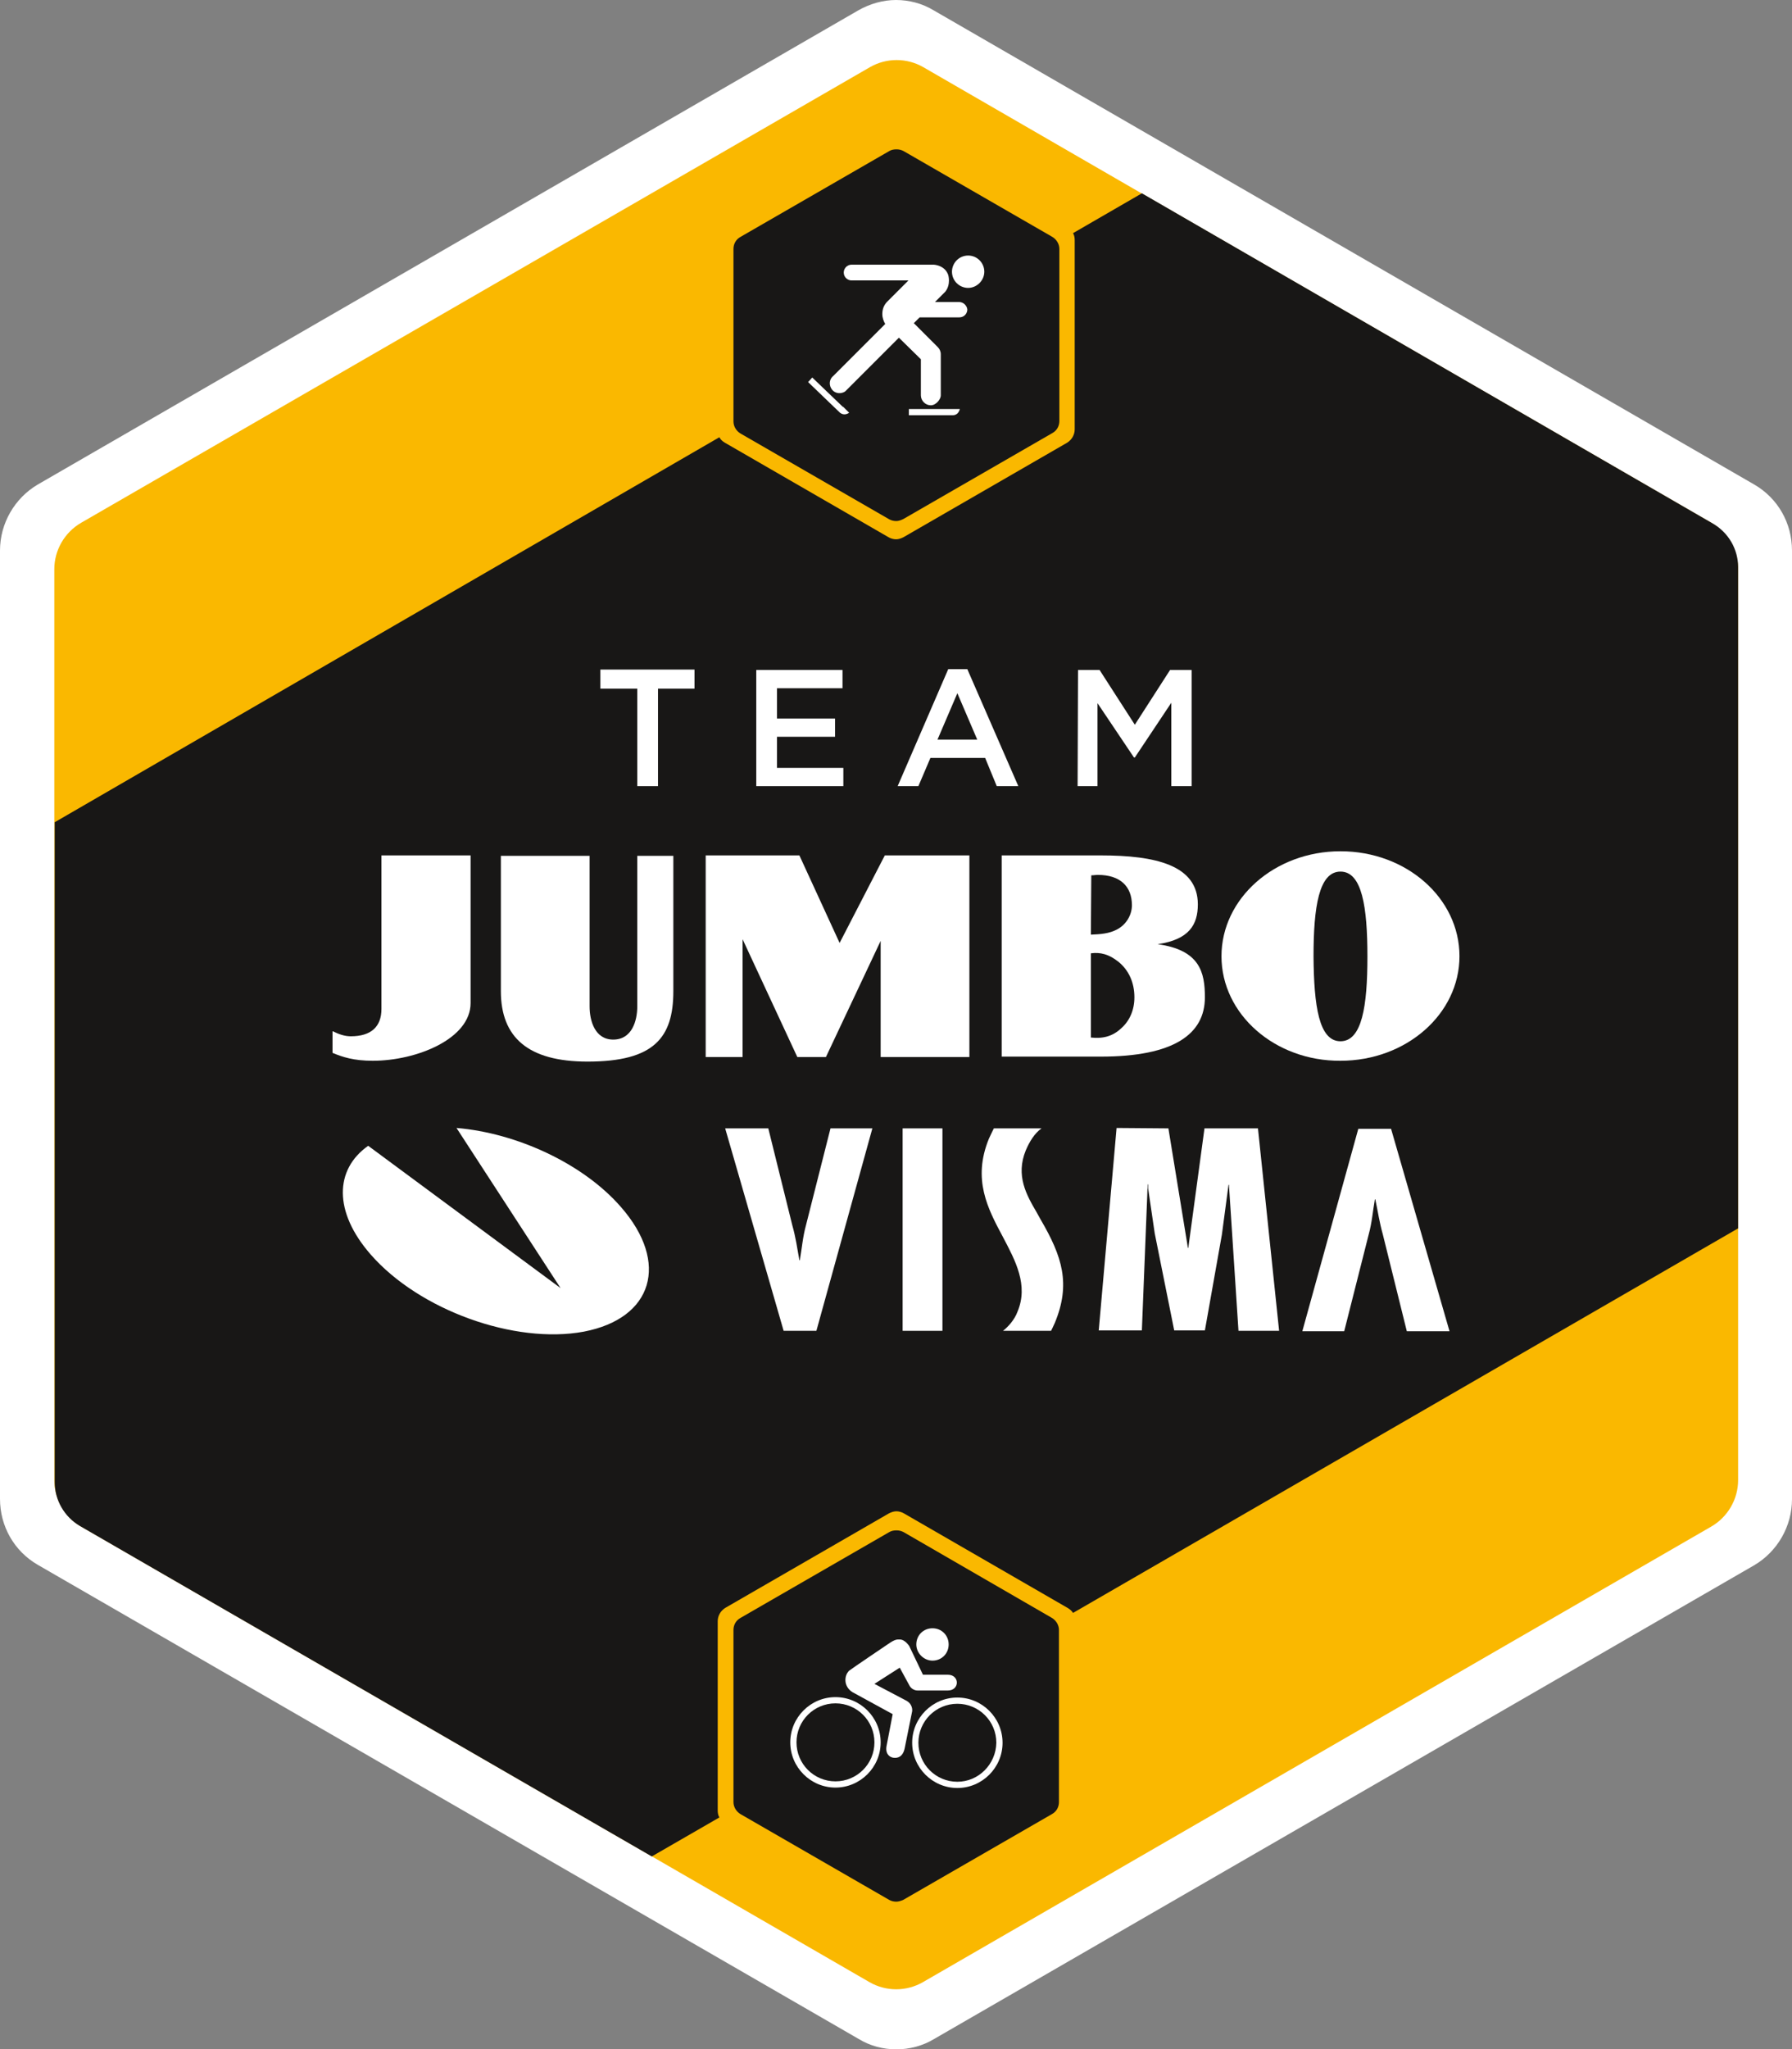
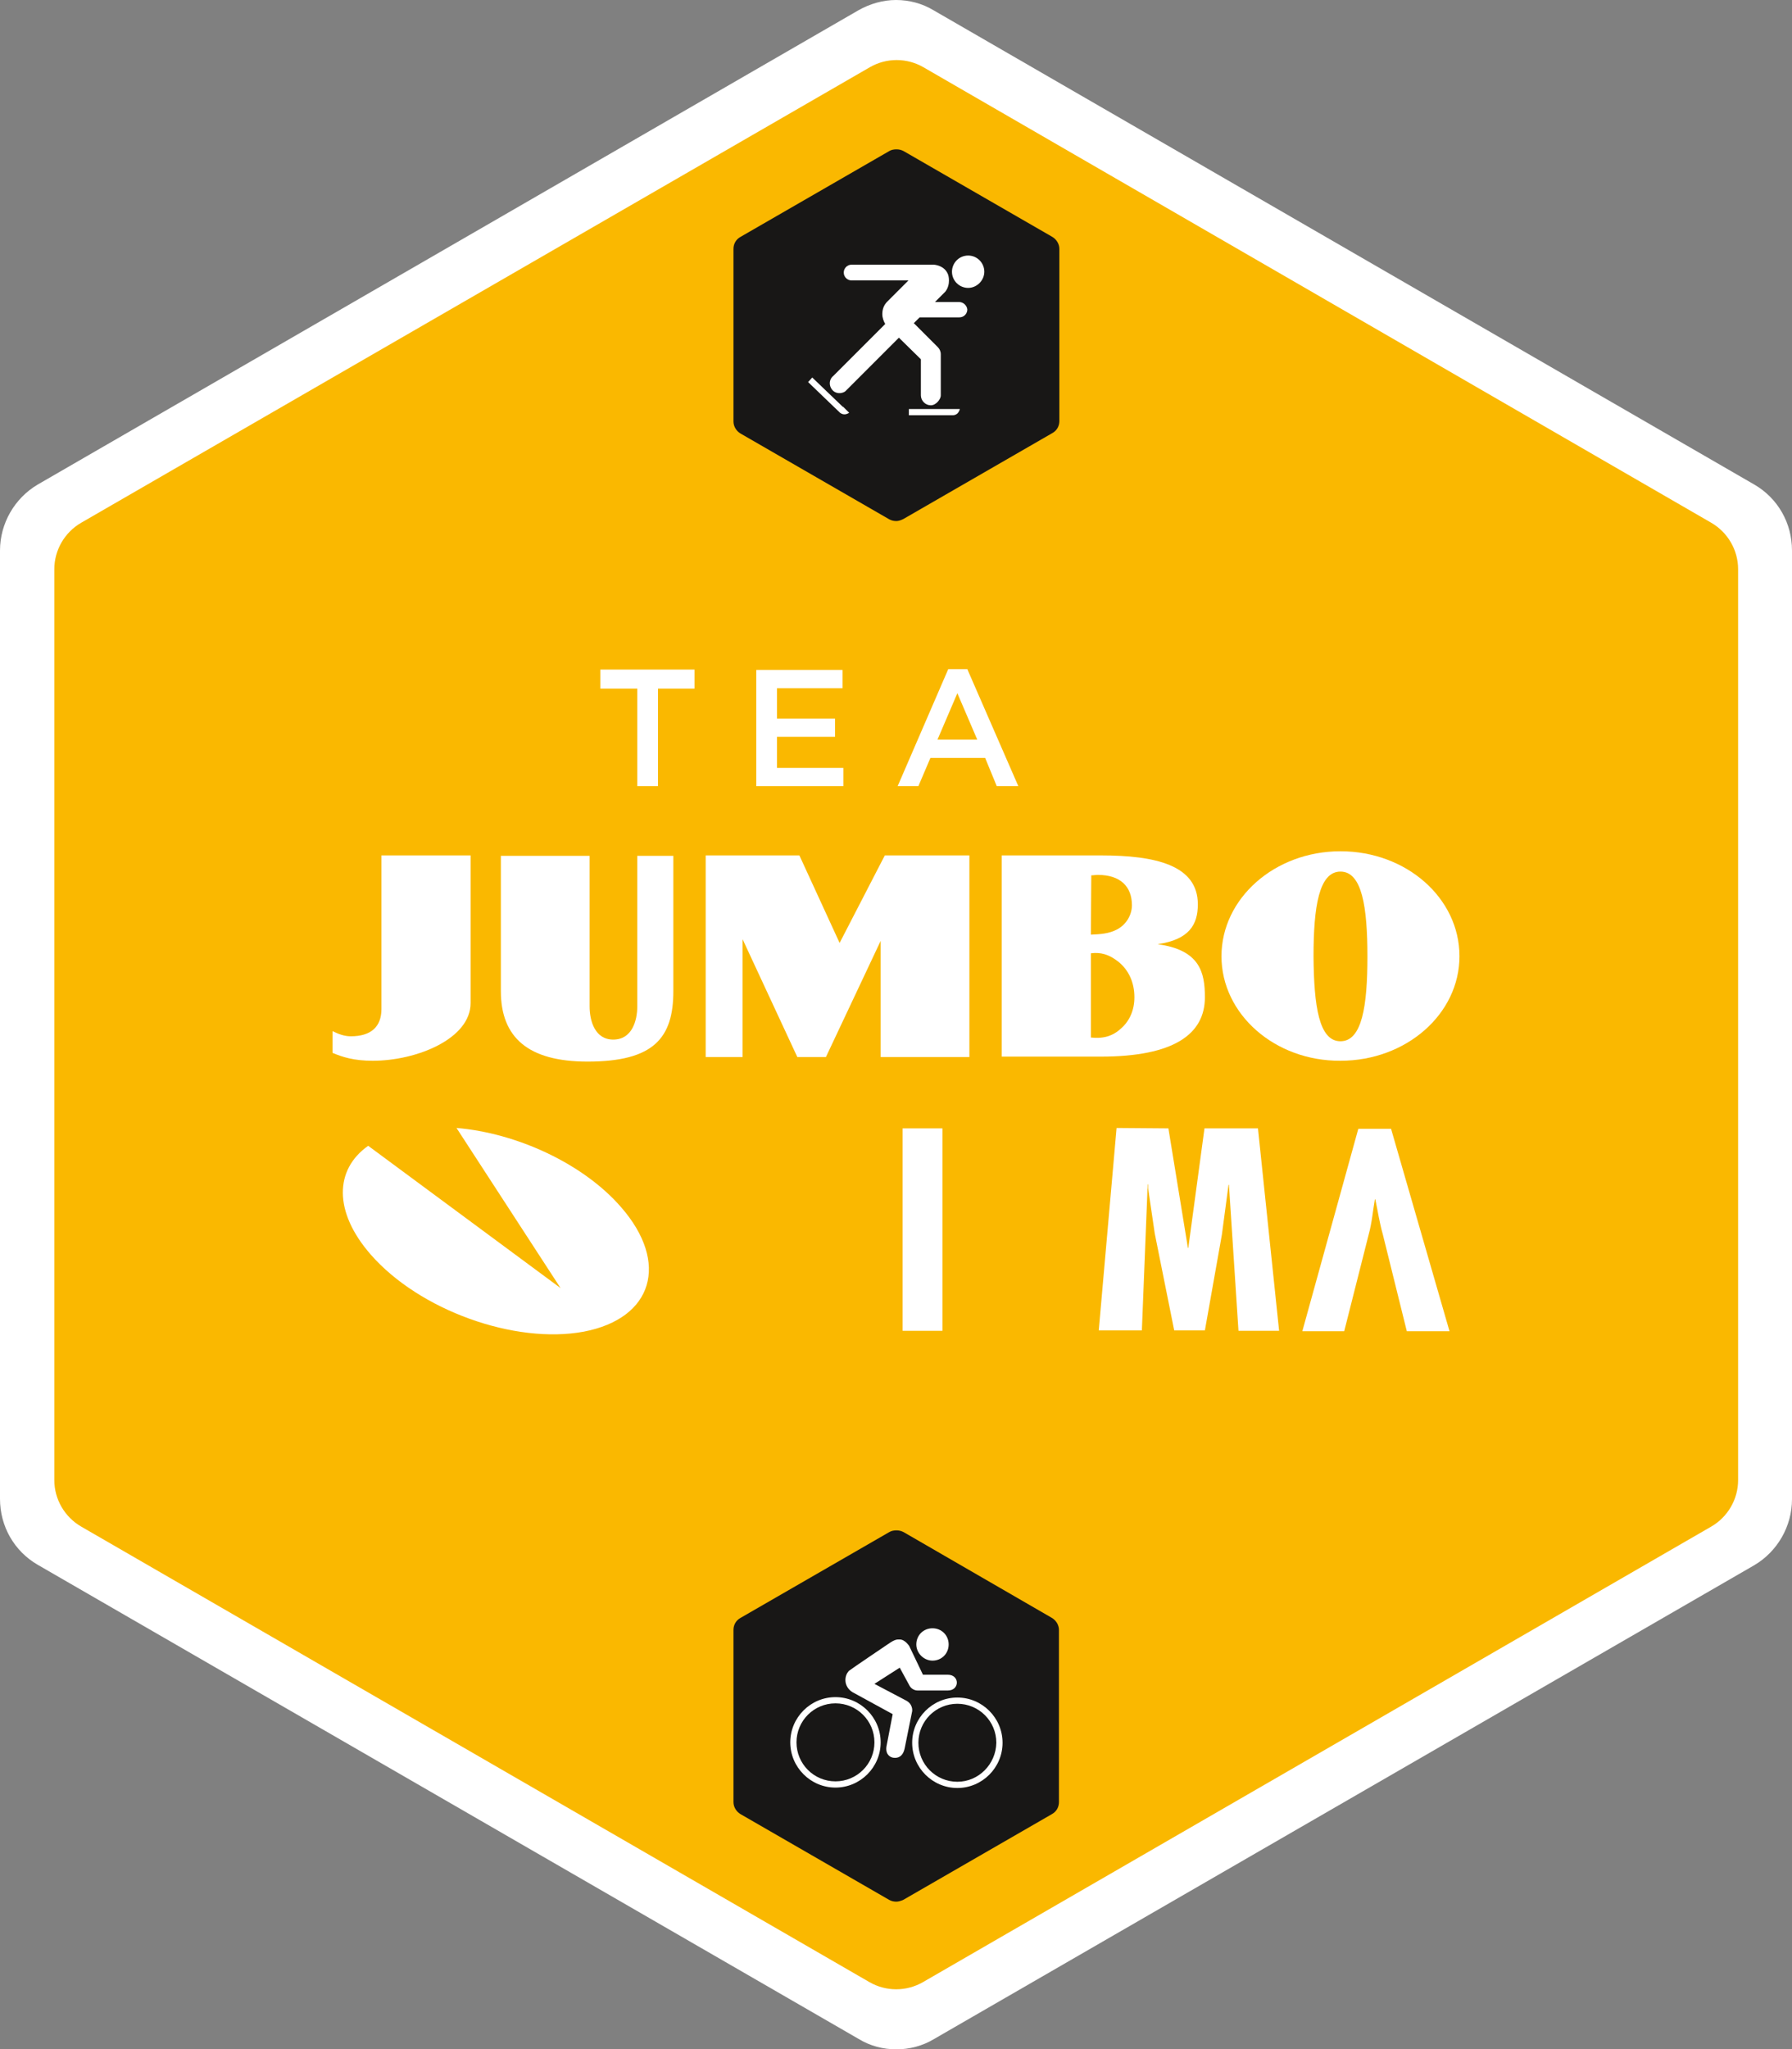
<svg xmlns="http://www.w3.org/2000/svg" version="1.1" id="Laag_1" x="0px" y="0px" viewBox="0 0 432.2 494" style="enable-background:new 0 0 432.2 494;" xml:space="preserve">
  <rect x="0" y="0" width="432.2" height="494" fill="#808080" stroke="none" />
  <style type="text/css">
	.st0{fill:#FFFFFF;}
	.st1{fill:#FAB800;}
	.st2{fill:#181716;}
</style>
  <g>
    <path class="st0" d="M216.2,494c-3.2,0-6.3-0.8-9.1-2.5L9.1,377.2c-5.7-3.3-9.1-9.3-9.1-15.9V132.7c0-6.5,3.5-12.6,9.1-15.9   L207,2.5c2.8-1.6,6-2.5,9.1-2.5s6.3,0.8,9.1,2.5l197.9,114.3c5.7,3.3,9.1,9.3,9.1,15.9v228.7c0,6.5-3.5,12.6-9.1,15.9L225.3,491.5   C222.5,493.2,219.3,494,216.2,494z" />
  </g>
  <g>
    <path class="st1" d="M419.2,356.8V137.2c0-4.6-2.5-8.9-6.5-11.2l-190-109.8c-4-2.3-8.9-2.3-12.9,0L19.6,126   c-4,2.3-6.5,6.6-6.5,11.2v219.6c0,4.6,2.5,8.9,6.5,11.2l190.1,109.8c4,2.3,8.9,2.3,12.9,0L412.7,368   C416.7,365.7,419.2,361.4,419.2,356.8z" />
  </g>
-   <path class="st2" d="M413.1,126.2L275.4,46.6l-16.6,9.6c0.3,0.5,0.4,1.1,0.4,1.7v45.6c0,1.3-0.7,2.5-1.8,3.2l-39.5,22.8  c-0.6,0.3-1.2,0.5-1.8,0.5c-0.6,0-1.3-0.2-1.8-0.5l-39.5-22.8c-0.5-0.3-1-0.7-1.3-1.3L13.2,198.2v159.1c0,4.3,2.3,8.3,6,10.5  l138,79.7l16.3-9.4c-0.3-0.5-0.4-1.1-0.4-1.7v-45.6c0-1.3,0.7-2.5,1.8-3.2l39.5-22.8c0.6-0.3,1.2-0.5,1.8-0.5c0.6,0,1.3,0.2,1.8,0.5  l39.5,22.8c0.5,0.3,1,0.7,1.3,1.2l160.4-92.7V136.7C419.2,132.4,416.9,128.4,413.1,126.2z" />
  <g>
    <path class="st2" d="M216.2,125.6c-0.6,0-1.1-0.1-1.7-0.4l-35.9-20.7c-1-0.6-1.7-1.7-1.7-2.9V60c0-1.2,0.6-2.3,1.7-2.9l35.9-20.7   c0.5-0.3,1.1-0.4,1.7-0.4s1.1,0.1,1.7,0.4l35.9,20.7c1,0.6,1.7,1.7,1.7,2.9v41.5c0,1.2-0.6,2.3-1.7,2.9l-35.9,20.7   C217.3,125.4,216.7,125.6,216.2,125.6z" />
  </g>
  <g>
    <path class="st0" d="M233.5,61.6c-2.2,0-3.9,1.8-3.9,3.9c0,2.2,1.8,3.9,3.9,3.9s3.9-1.8,3.9-3.9C237.4,63.4,235.7,61.6,233.5,61.6" />
    <path class="st0" d="M229.3,98.6h-10.1v1.5h10.7c1-0.1,1.4-0.8,1.6-1.5h-2C229.4,98.6,229.3,98.6,229.3,98.6" />
    <path class="st0" d="M203.2,98l-7.3-7l-1,1.1l7.7,7.4c0.8,0.6,1.6,0.4,2.2,0l-1.4-1.4C203.3,98.1,203.2,98,203.2,98" />
    <path class="st0" d="M231.3,72.8h-5.8l2.5-2.5c1.4-1.8,0.7-4,0.7-4c-0.8-2.4-3.5-2.5-3.5-2.5h-19.8c-1.1,0-1.9,0.9-1.9,1.9   c0,1.1,0.9,1.9,1.9,1.9h13.7l-5.1,5.1c-0.8,0.8-1.2,1.8-1.2,3c0,0.9,0.3,1.7,0.7,2.4L201,90.6c-0.9,0.7-1.1,1.9-0.6,2.9   c0.6,1.2,2,1.6,3.2,1c0.2-0.1,0.3-0.2,0.4-0.3l12.8-12.8l5.3,5.2v8.7c0,1.3,1.1,2.4,2.4,2.4c1.2,0,2.4-1.4,2.4-2.4v-9.9   c0-0.7-0.3-1.3-0.7-1.7l-5.8-5.8l1.4-1.4h9.6c1.1,0,1.9-0.9,1.9-1.9C233.2,73.6,232.3,72.8,231.3,72.8" />
  </g>
  <g>
    <path class="st2" d="M216.2,458.4c-0.6,0-1.1-0.1-1.7-0.4l-35.9-20.7c-1-0.6-1.7-1.7-1.7-2.9v-41.5c0-1.2,0.6-2.3,1.7-2.9   l35.9-20.7c0.5-0.3,1.1-0.4,1.7-0.4s1.1,0.1,1.7,0.4l35.8,20.7c1,0.6,1.7,1.7,1.7,2.9v41.5c0,1.2-0.6,2.3-1.7,2.9L217.8,458   C217.3,458.2,216.7,458.4,216.2,458.4z" />
  </g>
  <g>
    <path class="st0" d="M201.5,409.1c-6,0-10.9,4.9-10.9,10.9s4.9,10.9,10.9,10.9s10.9-4.9,10.9-10.9S207.5,409.1,201.5,409.1    M201.5,429.4c-5.2,0-9.4-4.2-9.4-9.4s4.2-9.4,9.4-9.4c5.2,0,9.4,4.2,9.4,9.4S206.7,429.4,201.5,429.4" />
    <path class="st0" d="M230.9,409.2c-6,0-10.9,4.9-10.9,10.9s4.9,10.9,10.9,10.9s10.9-4.9,10.9-10.9S236.9,409.2,230.9,409.2    M230.9,429.5c-5.2,0-9.4-4.2-9.4-9.4c0-5.2,4.2-9.4,9.4-9.4c5.2,0,9.4,4.2,9.4,9.4C240.2,425.3,236,429.5,230.9,429.5" />
    <path class="st0" d="M221.3,407.5h7.3c2.9,0,2.9-3.8,0-3.8h-6l-3.3-6.9c0,0-1-1.6-2.3-1.6c-0.6,0-1.1-0.1-2.8,1.1   c0,0-8.9,6-9.5,6.5c-0.5,0.6-0.8,1.3-0.8,2.2c0,1.2,0.7,2.3,1.7,2.9l9.7,5.3l-1.5,7.8c-0.2,1.2,0.2,2.4,1.6,2.7   c1.2,0.2,2.4-0.3,2.8-2.3l1.8-8.9c0,0,0.3-1.8-1.7-2.7l-7.4-3.9l6.1-3.9l2.4,4.4C219.8,407.1,220.6,407.5,221.3,407.5" />
    <path class="st0" d="M224.9,400.3c2.2,0,3.9-1.7,3.9-3.9c0-2.2-1.7-3.9-3.9-3.9c-2.2,0-3.9,1.7-3.9,3.9   C221,398.5,222.8,400.3,224.9,400.3" />
  </g>
  <g>
    <g>
      <g>
        <g>
          <path class="st0" d="M110.1,271.9c14.5,1.2,30.6,8.6,39.7,19.1c11.7,13.4,7.7,26.8-9,30c-16.7,3.1-39.7-5.2-51.4-18.6      c-9-10.3-8.7-20.5-0.6-26.2l46.4,34.3L110.1,271.9z" />
        </g>
      </g>
      <g>
        <g>
          <g>
            <path class="st0" d="M339.3,320.9l-5.8-23.4c-0.8-2.8-1.2-5.6-1.8-8.4h-0.1c-0.5,2.8-0.7,5.6-1.5,8.5l-5.9,23.3h-10.1       l13.5-48.8h7.9l14.1,48.8H339.3z" />
          </g>
          <g>
-             <path class="st0" d="M185.3,272l5.8,23.4c0.8,2.8,1.2,5.6,1.7,8.4h0.1c0.5-2.8,0.7-5.6,1.5-8.5l5.9-23.3h10.1l-13.5,48.8H189       L174.9,272H185.3z" />
-           </g>
+             </g>
          <g>
            <path class="st0" d="M227.3,272v48.8h-9.6V272H227.3z" />
          </g>
          <g>
            <path class="st0" d="M281.8,272l4.7,28.8h0.1l3.9-28.8h12.9l5.1,48.8h-9.8l-2.3-35.2h-0.1l-1.6,12l-4.1,23.1h-7.4l-4.7-23.4       l-1.6-10.9v-0.9h-0.1l-1.4,35.2H265l4.3-48.8L281.8,272L281.8,272z" />
          </g>
          <g>
-             <path class="st0" d="M251.2,272c-1.7,1.2-2.9,3.2-3.8,5.3c-2.5,6.1,0.2,10.8,2.6,14.9c0.3,0.6,0.7,1.2,1,1.8       c5.2,8.9,7.3,15.5,3.4,24.9c-0.3,0.7-0.9,1.9-0.9,1.9h-11.6c1.3-1,2.8-2.7,3.5-4.6c2.7-6.4-0.5-12.3-3.5-18       c-3.7-6.9-7.4-13.9-3.4-23.7c0.4-0.9,1.2-2.5,1.2-2.5L251.2,272L251.2,272z" />
-           </g>
+             </g>
        </g>
      </g>
    </g>
    <g>
      <path class="st0" d="M153.7,166h-8.9v-4.6h22.7v4.6h-8.8v23.5h-5V166z" />
      <path class="st0" d="M182.4,161.5h20.8v4.4h-15.8v7.3h14v4.4h-14v7.5h16v4.4h-21V161.5z" />
      <path class="st0" d="M228.7,161.3h4.6l12.3,28.2h-5.2l-2.8-6.8h-13.2l-2.9,6.8h-5L228.7,161.3z M235.7,178.3l-4.8-11.2l-4.8,11.2    H235.7z" />
-       <path class="st0" d="M260,161.5h5.2l8.5,13.2l8.5-13.2h5.2v28h-4.9v-20.1l-8.8,13.2h-0.2l-8.8-13.1v20h-4.8L260,161.5L260,161.5z" />
    </g>
    <g>
      <path class="st0" d="M80.3,248.6c1.4,0.7,2.8,1.2,4.3,1.2c4.9,0,7.4-2.3,7.4-6.6v-37h21.5v35.6c0,8.6-13,13.9-23.6,13.9    c-4.6,0-7.3-0.9-9.7-1.9v-5.2H80.3z" />
      <polygon class="st0" points="170.2,254.8 170.2,206.2 192.8,206.2 202.5,227.3 213.4,206.2 233.8,206.2 233.8,254.8 212.4,254.8     212.4,226.8 199.2,254.8 192.3,254.8 179.1,226.4 179.1,254.8   " />
      <path class="st0" d="M241.6,254.8v-48.6h23.9c13.1,0,23.4,2.3,23.4,11.8c0,4.9-2.1,8.5-9.7,9.6c10.2,1.4,11.4,6.8,11.4,12.8    c0,8.9-7.5,14.3-25.1,14.3h-23.9V254.8z M263.1,250.1c2.8,0.3,5.2-0.2,7.4-2.3c2-1.8,3.1-4.4,3.1-7.4c0-3.6-1.4-6.6-3.9-8.6    c-2.3-1.8-4.3-2.3-6.6-2V250.1z M263.1,225.3c2.2-0.1,4.4-0.2,6.4-1.3c2.2-1.2,3.5-3.5,3.5-5.8c0-4.5-2.8-7.3-8.2-7.3    c-0.6,0-1,0.1-1.6,0.1L263.1,225.3L263.1,225.3z" />
      <path class="st0" d="M294.6,230.5c0-13.9,12.8-25.3,28.7-25.3s28.7,11.3,28.7,25.3c0,13.9-12.8,25.2-28.7,25.2    C307.5,255.8,294.6,244.5,294.6,230.5 M323.3,251c5.2,0,6.5-8.5,6.5-20.4c0-12-1.3-20.5-6.5-20.5s-6.5,8.5-6.5,20.5    C316.9,242.5,318.1,251,323.3,251" />
      <path class="st0" d="M147.9,250.6c-4.4,0-5.7-4.5-5.7-8v-36.3h-21.4v32.6c0,11.2,6.6,17,20.9,17c16,0,20.7-5.7,20.7-17v-32.6h-8.7    v36.3C153.7,246.1,152.4,250.6,147.9,250.6" />
    </g>
  </g>
</svg>